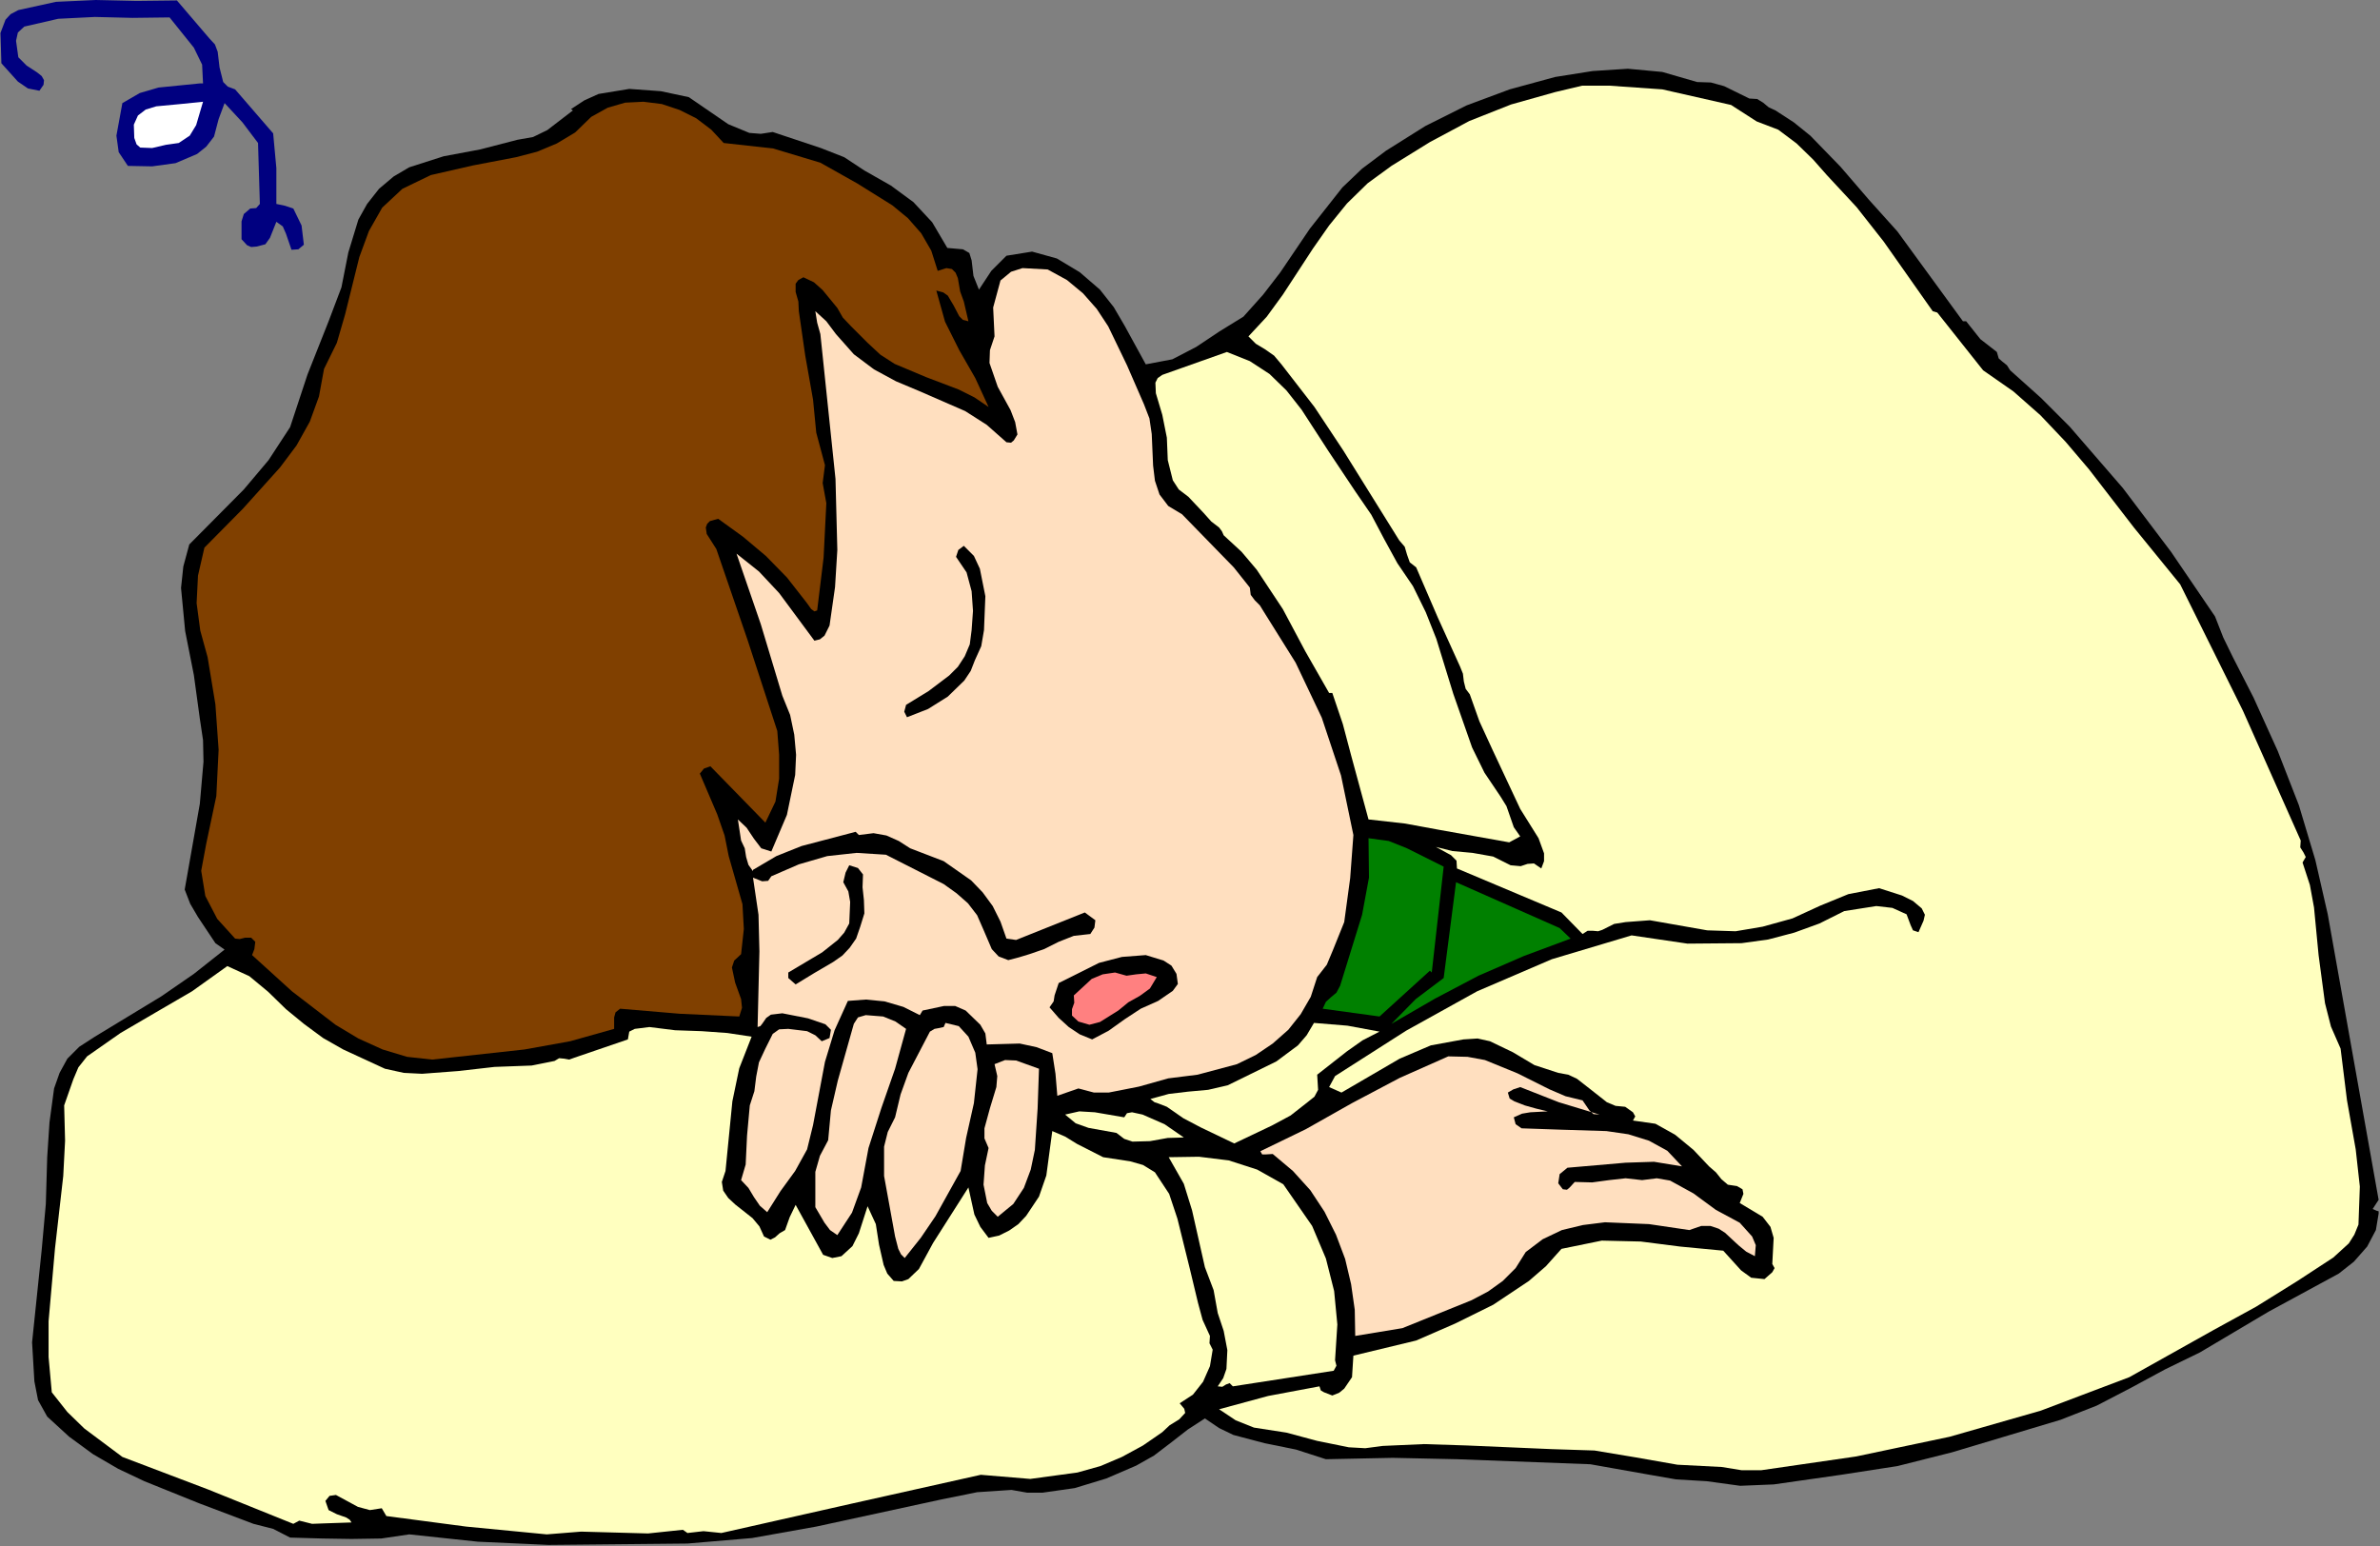
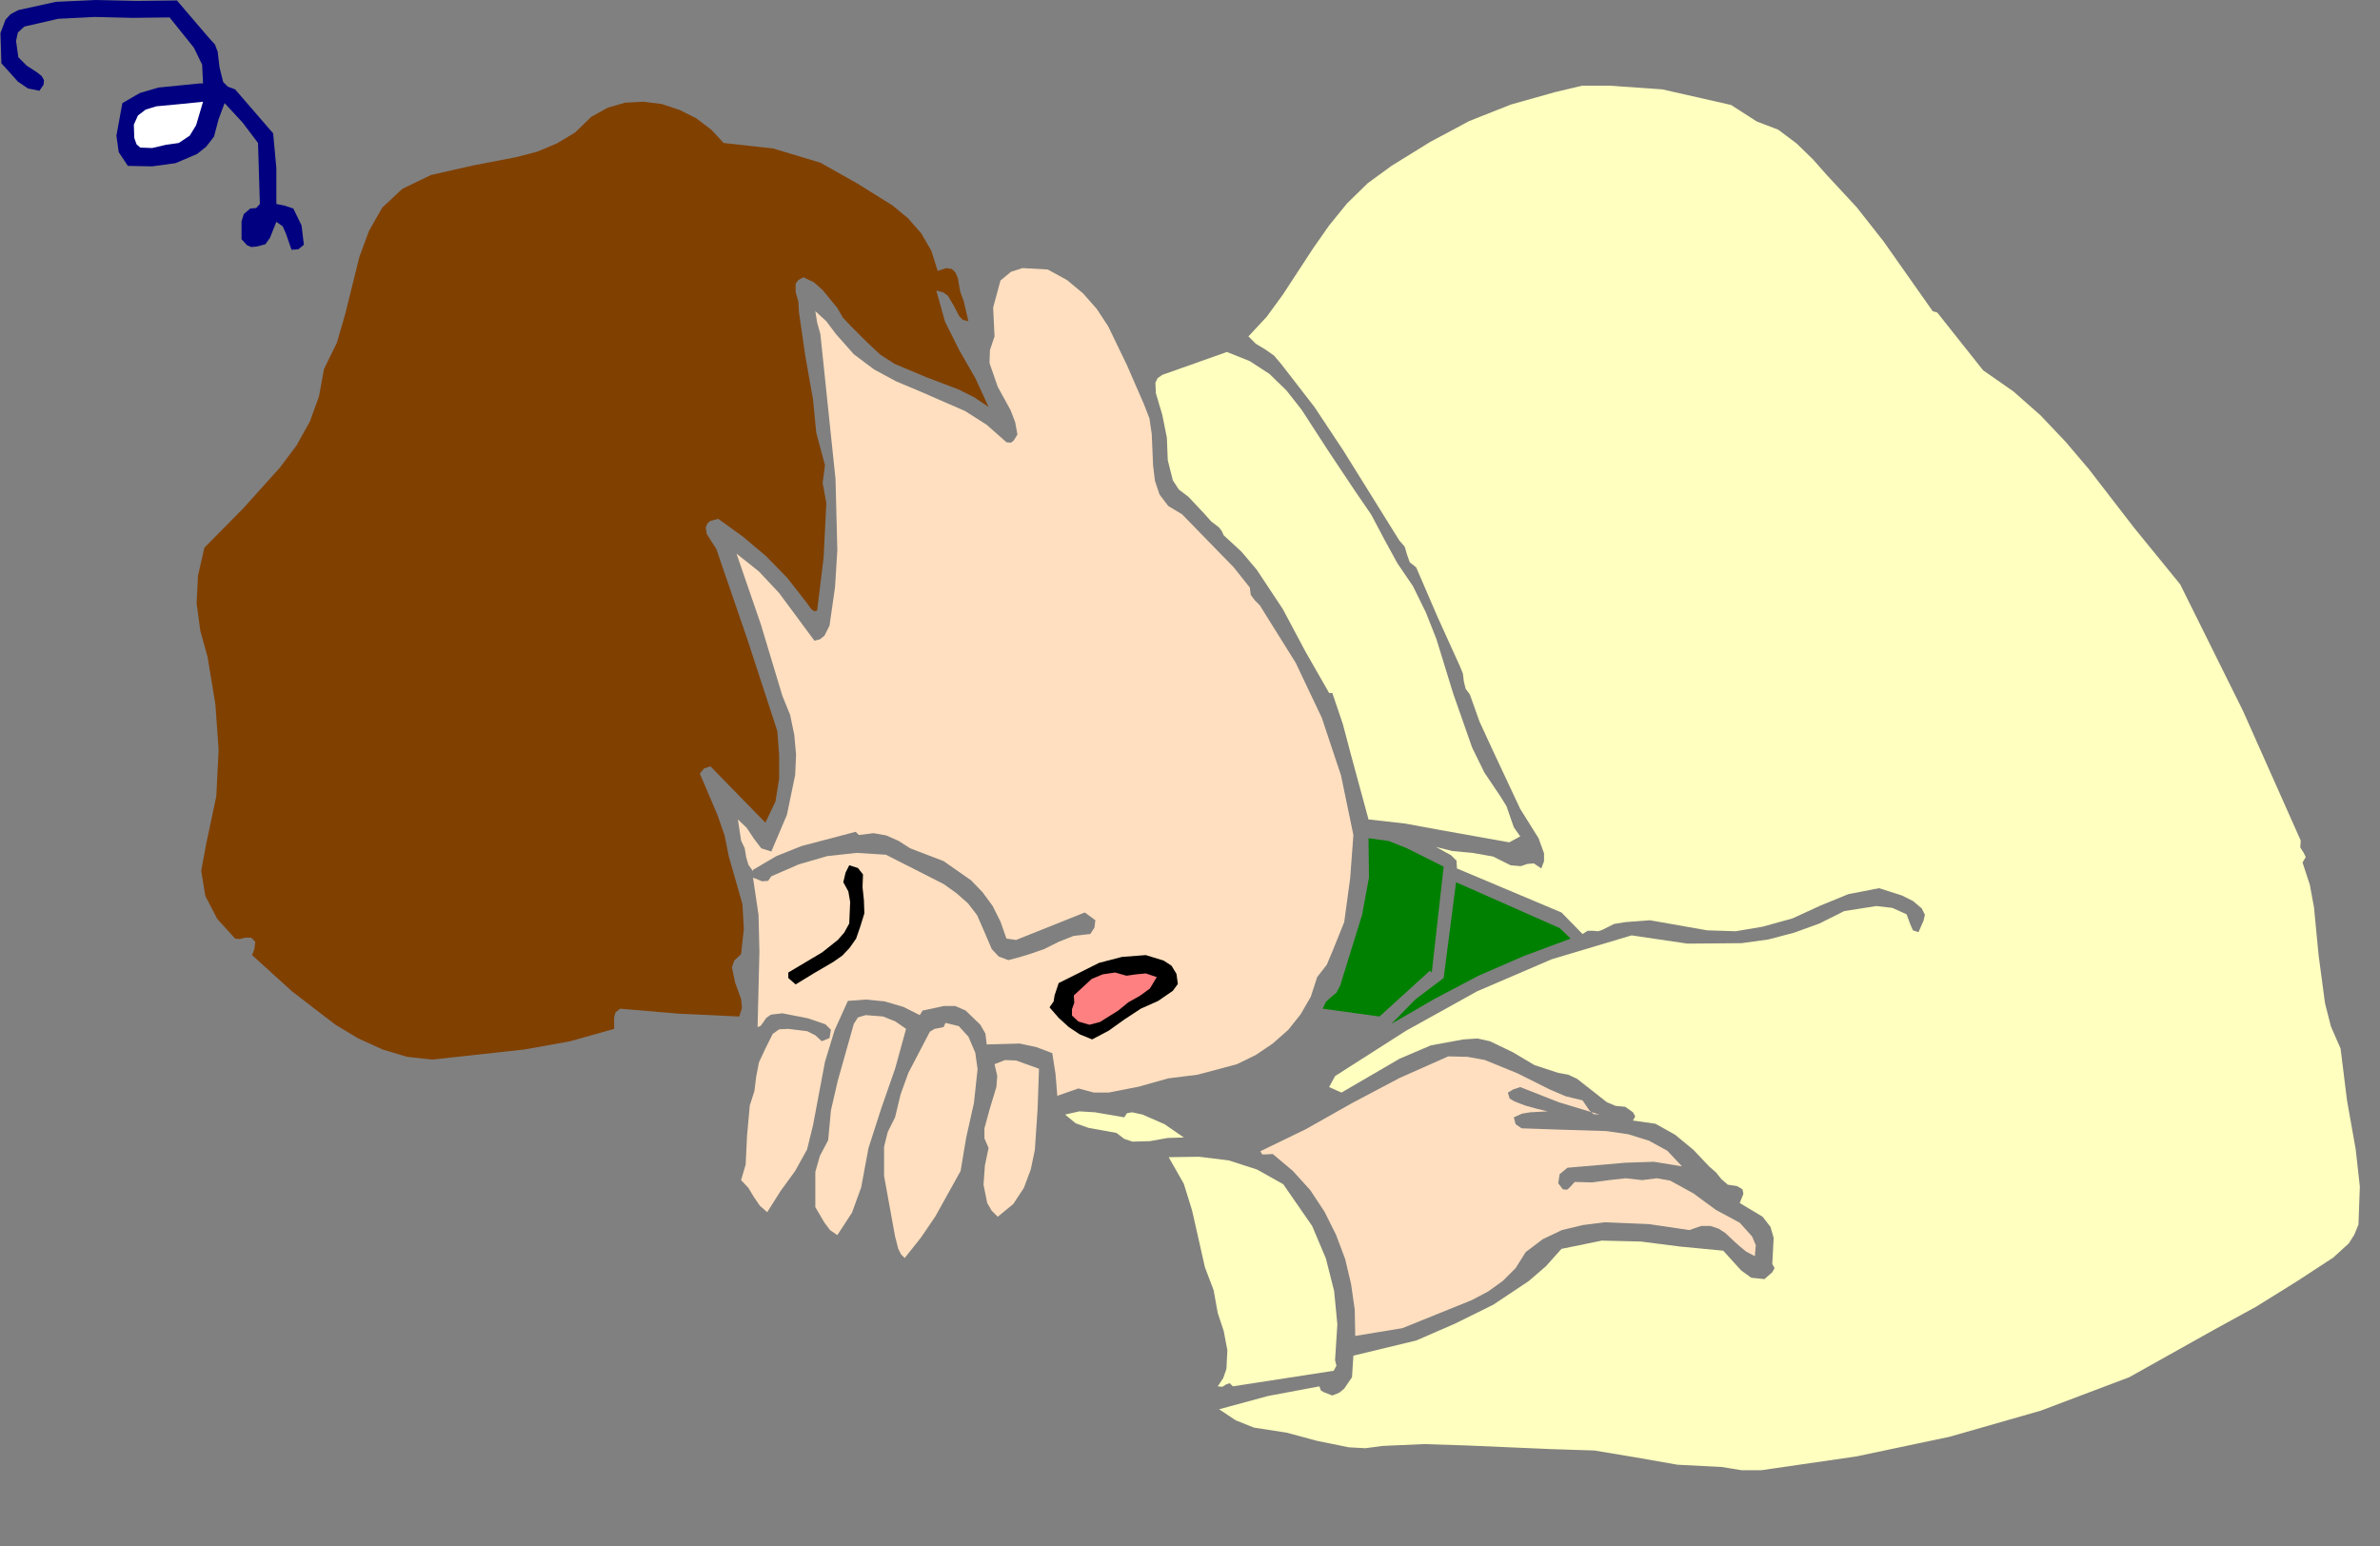
<svg xmlns="http://www.w3.org/2000/svg" xmlns:ns1="http://sodipodi.sourceforge.net/DTD/sodipodi-0.dtd" xmlns:ns2="http://www.inkscape.org/namespaces/inkscape" version="1.0" width="131.902mm" height="85.7mm" id="svg52" ns1:docname="JBIZ009.WMF">
  <rect width="100%" height="100%" fill="#808080" stroke="none" />
  <ns1:namedview pagecolor="#ffffff" bordercolor="#666666" borderopacity="1" objecttolerance="10" gridtolerance="10" guidetolerance="10" ns2:pageopacity="0" ns2:pageshadow="2" ns2:window-width="640" ns2:window-height="480" id="namedview54" />
  <defs id="defs6">
    <clipPath clipPathUnits="userSpaceOnUse" id="clipWmfPath1">
      <path d="M 0,0 L 498.432,0 L 498.432,323.808 L 0,323.808 z" id="path2" />
    </clipPath>
    <pattern id="WMFhbasepattern" patternUnits="userSpaceOnUse" width="6" height="6" x="0" y="0" />
  </defs>
  <path style="fill:#000080;fill-rule:evenodd;fill-opacity:1;stroke:none;" clip-path="url(#clipWmfPath1)" d="  M 43.872,8.064   L 45.024,9.312   L 45.6,10.848   L 45.984,14.112   L 46.752,17.184   L 47.712,18.144   L 49.248,18.72   L 57.216,27.936   L 57.888,35.232   L 57.888,42.72   L 59.712,43.104   L 61.44,43.68   L 63.168,47.232   L 63.648,51.264   L 62.496,52.224   L 61.056,52.32   L 59.904,48.96   L 59.232,47.424   L 57.888,46.464   L 56.544,49.824   L 55.584,51.168   L 53.76,51.648   L 52.608,51.744   L 51.744,51.36   L 50.592,50.112   L 50.592,46.368   L 51.072,44.832   L 52.416,43.68   L 53.664,43.584   L 54.432,42.72   L 54.048,29.952   L 50.784,25.632   L 47.04,21.6   L 45.792,24.96   L 44.832,28.608   L 43.2,30.72   L 41.28,32.256   L 36.768,34.176   L 31.872,34.848   L 26.784,34.752   L 24.864,31.872   L 24.384,28.416   L 25.632,21.6   L 29.28,19.488   L 33.216,18.336   L 41.856,17.472   L 42.528,17.472   L 42.336,13.536   L 40.608,9.984   L 35.52,3.648   L 27.744,3.744   L 19.872,3.552   L 12.192,3.936   L 5.088,5.568   L 3.744,6.816   L 3.36,8.544   L 3.84,12   L 5.568,13.728   L 7.776,15.168   L 8.736,15.936   L 9.216,16.8   L 9.12,17.76   L 8.256,19.008   L 5.856,18.528   L 3.744,17.088   L 0.288,13.248   L 0.096,6.912   L 1.152,4.128   L 2.208,2.976   L 3.84,2.112   L 11.712,0.384   L 20.064,0   L 28.608,0.192   L 37.056,0.096   L 43.872,8.064  z " id="path8" />
-   <path style="fill:#000000;fill-rule:evenodd;fill-opacity:1;stroke:none;" clip-path="url(#clipWmfPath1)" d="  M 355.488,17.184   L 358.368,17.28   L 361.152,18.048   L 366.432,20.64   L 368.064,20.736   L 369.312,21.504   L 370.464,22.464   L 371.904,23.136   L 375.744,25.632   L 379.2,28.416   L 385.536,34.944   L 391.488,41.856   L 397.44,48.48   L 411.168,67.296   L 411.84,67.296   L 414.816,71.04   L 418.272,73.728   L 418.656,75.072   L 419.424,75.744   L 420.384,76.512   L 421.056,77.568   L 427.488,83.328   L 433.536,89.376   L 444.672,102.24   L 454.752,115.584   L 463.968,129.12   L 465.696,133.536   L 467.712,137.664   L 472.032,146.112   L 477.12,157.344   L 481.536,168.672   L 484.992,180.192   L 487.584,191.52   L 498.24,251.328   L 496.992,253.248   L 497.856,253.632   L 498.24,253.728   L 498.24,254.208   L 497.664,257.664   L 495.84,261.12   L 493.056,264.288   L 489.888,266.784   L 475.2,274.752   L 460.8,283.296   L 453.504,286.848   L 446.4,290.688   L 439.2,294.432   L 431.616,297.408   L 408.864,304.224   L 397.44,307.104   L 385.632,308.928   L 371.52,310.944   L 364.512,311.232   L 357.504,310.272   L 351.072,309.888   L 345.024,308.832   L 333.12,306.72   L 305.184,305.664   L 291.744,305.376   L 277.728,305.664   L 271.488,303.648   L 264.864,302.304   L 258.336,300.576   L 255.36,299.136   L 252.384,297.12   L 248.832,299.424   L 245.376,302.112   L 241.728,304.896   L 237.984,307.008   L 231.744,309.696   L 225.12,311.712   L 218.4,312.672   L 215.136,312.672   L 211.872,312.096   L 204.672,312.576   L 197.088,314.112   L 170.976,319.776   L 157.536,322.176   L 144,323.328   L 114.912,323.616   L 100.128,322.944   L 85.728,321.408   L 79.872,322.272   L 73.632,322.368   L 67.488,322.272   L 60.768,322.08   L 57.216,320.256   L 53.088,319.2   L 41.664,314.88   L 30.24,310.272   L 24.768,307.68   L 19.488,304.608   L 14.496,300.96   L 9.888,296.736   L 7.968,293.28   L 7.2,289.344   L 6.72,281.184   L 8.736,261.792   L 9.6,252.192   L 9.888,242.4   L 10.368,235.104   L 11.328,228   L 12.48,224.736   L 14.112,221.76   L 16.608,219.264   L 19.872,217.152   L 33.792,208.704   L 40.608,204   L 47.04,198.912   L 45.12,197.568   L 41.472,192.096   L 39.84,189.312   L 38.688,186.336   L 41.856,168.384   L 42.624,159.552   L 42.528,155.04   L 41.856,150.528   L 40.608,141.408   L 38.784,132.192   L 37.92,123.168   L 38.4,118.656   L 39.648,114.048   L 51.072,102.528   L 56.256,96.384   L 60.768,89.472   L 64.416,78.432   L 68.832,67.296   L 71.52,60.192   L 72.96,52.896   L 75.072,45.984   L 76.896,42.72   L 79.392,39.552   L 82.464,36.96   L 85.728,35.04   L 92.928,32.736   L 100.608,31.296   L 108.384,29.28   L 111.648,28.704   L 114.624,27.264   L 120,23.136   L 119.616,22.848   L 122.4,21.024   L 125.376,19.68   L 131.808,18.624   L 138.432,19.104   L 144.288,20.352   L 152.544,26.016   L 156.96,27.84   L 159.36,28.032   L 161.856,27.648   L 171.936,31.008   L 176.832,32.928   L 181.056,35.712   L 186.624,38.88   L 191.328,42.336   L 195.264,46.56   L 198.432,51.936   L 201.696,52.224   L 203.04,52.992   L 203.52,54.528   L 203.904,57.792   L 205.056,60.672   L 207.648,56.736   L 210.816,53.568   L 216.192,52.704   L 221.376,54.144   L 226.176,57.024   L 230.4,60.672   L 233.28,64.32   L 235.584,68.256   L 240,76.32   L 245.568,75.264   L 250.56,72.672   L 255.456,69.408   L 260.448,66.336   L 264.576,61.728   L 268.128,57.12   L 274.368,47.904   L 281.184,39.264   L 285.312,35.328   L 290.304,31.584   L 298.56,26.4   L 307.2,22.08   L 316.224,18.72   L 325.728,16.128   L 333.6,14.88   L 340.992,14.4   L 348.192,15.072   L 355.488,17.184  z " id="path10" />
  <path style="fill:#ffffbf;fill-rule:evenodd;fill-opacity:1;stroke:none;" clip-path="url(#clipWmfPath1)" d="  M 362.592,21.984   L 367.968,25.44   L 372.48,27.168   L 376.32,30.048   L 379.776,33.408   L 382.656,36.672   L 388.896,43.392   L 394.56,50.592   L 404.832,65.184   L 405.792,65.472   L 415.392,77.568   L 421.728,81.984   L 427.392,86.976   L 432.672,92.544   L 437.568,98.304   L 446.976,110.496   L 456.672,122.4   L 469.824,148.896   L 481.92,176.064   L 481.824,177.504   L 482.496,178.56   L 482.976,179.52   L 482.304,180.672   L 483.84,185.376   L 484.704,190.08   L 485.664,200.064   L 487.008,210.144   L 488.256,215.04   L 490.272,219.648   L 491.616,230.496   L 493.44,240.768   L 494.304,248.544   L 494.016,256.512   L 493.152,258.624   L 492,260.448   L 488.736,263.424   L 481.248,268.32   L 472.608,273.696   L 463.68,278.592   L 446.016,288.48   L 427.488,295.488   L 408.384,300.96   L 388.8,305.088   L 368.928,307.968   L 364.8,307.968   L 360.672,307.296   L 351.36,306.816   L 342.624,305.28   L 333.984,303.84   L 325.056,303.552   L 307.2,302.784   L 298.272,302.496   L 289.632,302.88   L 285.984,303.36   L 282.528,303.168   L 275.904,301.824   L 269.472,300.096   L 262.656,299.04   L 258.816,297.504   L 255.36,295.2   L 265.632,292.416   L 276.384,290.4   L 276.672,291.264   L 277.344,291.648   L 279.072,292.32   L 280.512,291.744   L 281.568,290.88   L 283.2,288.48   L 283.488,283.968   L 296.64,280.8   L 304.8,277.248   L 312.768,273.312   L 320.256,268.32   L 323.808,265.248   L 327.072,261.6   L 335.52,259.872   L 343.68,260.064   L 351.936,261.12   L 360.96,261.984   L 364.704,266.112   L 366.816,267.648   L 369.6,267.936   L 371.232,266.496   L 371.712,265.632   L 371.232,264.768   L 371.52,259.296   L 370.848,256.992   L 369.216,254.88   L 364.416,252   L 365.184,250.08   L 364.992,249.12   L 363.84,248.448   L 361.92,248.16   L 360.576,247.008   L 359.424,245.568   L 357.984,244.32   L 354.72,240.864   L 350.88,237.696   L 346.752,235.392   L 342.048,234.72   L 342.528,233.856   L 342.048,232.992   L 340.416,231.84   L 338.4,231.648   L 336.576,230.88   L 333.408,228.384   L 330.336,225.984   L 328.512,225.12   L 326.4,224.736   L 321.408,223.104   L 316.896,220.416   L 312.096,218.112   L 309.504,217.536   L 306.528,217.728   L 299.712,218.976   L 293.184,221.76   L 280.992,228.864   L 278.4,227.712   L 279.648,225.408   L 294.528,215.904   L 309.408,207.648   L 325.056,200.928   L 341.76,195.936   L 353.472,197.664   L 364.8,197.568   L 370.368,196.8   L 375.84,195.36   L 381.12,193.44   L 386.304,190.848   L 393.024,189.792   L 396.384,190.176   L 399.36,191.52   L 400.224,193.824   L 400.704,194.88   L 401.856,195.264   L 402.912,192.864   L 403.2,191.616   L 402.528,190.272   L 400.704,188.736   L 398.4,187.584   L 393.6,186.048   L 387.168,187.296   L 381.312,189.696   L 375.456,192.384   L 369.216,194.112   L 363.552,195.072   L 357.6,194.88   L 345.6,192.768   L 340.512,193.152   L 338.112,193.536   L 335.616,194.784   L 334.752,195.072   L 333.696,194.976   L 332.544,194.976   L 331.488,195.648   L 327.072,191.136   L 305.184,181.92   L 305.088,180.288   L 303.936,179.136   L 300.768,177.408   L 304.224,178.272   L 308.448,178.656   L 312.768,179.424   L 316.416,181.248   L 318.528,181.44   L 319.968,180.96   L 321.312,180.864   L 322.848,181.92   L 323.424,180.384   L 323.424,178.752   L 322.272,175.584   L 318.432,169.44   L 312.672,157.152   L 309.888,151.104   L 307.872,145.44   L 307.008,144.288   L 306.624,142.752   L 306.432,141.12   L 305.856,139.68   L 301.152,129.312   L 296.64,118.848   L 295.296,117.792   L 294.72,116.16   L 294.24,114.528   L 293.088,113.184   L 281.376,94.368   L 275.328,85.248   L 268.416,76.32   L 266.88,74.496   L 264.96,73.152   L 263.04,72   L 261.504,70.464   L 265.344,66.336   L 268.704,61.728   L 275.04,52.032   L 278.4,47.232   L 282.144,42.624   L 286.464,38.4   L 291.456,34.752   L 299.52,29.76   L 307.776,25.344   L 316.512,21.888   L 325.728,19.296   L 331.392,17.952   L 337.152,17.952   L 348.192,18.72   L 362.592,21.984  z " id="path12" />
  <path style="fill:#ffffff;fill-rule:evenodd;fill-opacity:1;stroke:none;" clip-path="url(#clipWmfPath1)" d="  M 42.528,21.312   L 41.088,26.208   L 39.744,28.416   L 37.44,29.952   L 34.752,30.336   L 31.872,31.008   L 29.376,30.912   L 28.608,30.24   L 28.128,28.896   L 28.032,26.112   L 28.896,24.192   L 30.528,22.944   L 32.736,22.272   L 37.824,21.792   L 42.528,21.312  z " id="path14" />
  <path style="fill:#804000;fill-rule:evenodd;fill-opacity:1;stroke:none;" clip-path="url(#clipWmfPath1)" d="  M 151.584,29.952   L 161.952,31.104   L 171.84,34.08   L 179.52,38.4   L 186.912,43.008   L 190.176,45.696   L 192.96,48.864   L 195.072,52.512   L 196.416,56.736   L 198.24,56.16   L 199.392,56.352   L 200.16,57.12   L 200.64,58.272   L 201.12,61.056   L 201.888,63.168   L 202.848,67.296   L 201.696,67.008   L 200.928,66.24   L 199.776,64.032   L 198.528,61.92   L 197.568,61.248   L 196.128,60.864   L 197.952,67.392   L 200.928,73.344   L 204.288,79.2   L 207.072,85.248   L 204.096,83.232   L 200.832,81.6   L 194.016,79.008   L 187.392,76.224   L 184.416,74.304   L 181.728,71.808   L 178.272,68.352   L 176.544,66.528   L 175.392,64.512   L 172.32,60.768   L 170.496,59.136   L 168.288,58.08   L 167.232,58.656   L 166.656,59.424   L 166.656,61.152   L 167.232,63.168   L 167.328,65.184   L 168.672,74.496   L 170.304,83.712   L 170.976,90.624   L 172.8,97.44   L 172.32,101.184   L 173.088,105.408   L 172.512,116.832   L 171.168,127.872   L 170.592,128.064   L 169.92,127.584   L 168.96,126.24   L 164.832,120.96   L 160.416,116.448   L 155.616,112.416   L 150.432,108.672   L 148.704,109.152   L 148.128,109.728   L 147.84,110.496   L 148.032,111.84   L 148.704,112.896   L 150.048,115.008   L 156.576,134.016   L 162.816,153.12   L 163.2,158.112   L 163.2,163.104   L 162.432,167.904   L 160.32,172.32   L 148.8,160.512   L 147.456,160.992   L 146.592,162.048   L 150.24,170.592   L 151.776,175.008   L 152.64,179.328   L 155.52,189.408   L 155.808,194.592   L 155.232,199.872   L 153.792,201.216   L 153.312,202.656   L 153.984,205.824   L 155.232,209.28   L 155.424,211.104   L 154.848,212.928   L 142.368,212.352   L 129.888,211.296   L 128.928,212.064   L 128.64,213.12   L 128.64,215.52   L 119.424,218.112   L 109.824,219.84   L 90.528,221.952   L 85.248,221.376   L 80.16,219.84   L 75.072,217.536   L 70.272,214.656   L 61.152,207.648   L 52.8,200.064   L 53.28,198.816   L 53.472,197.28   L 52.608,196.416   L 51.36,196.416   L 50.208,196.704   L 49.248,196.608   L 45.504,192.48   L 43.008,187.68   L 42.144,182.4   L 43.2,176.736   L 45.312,166.752   L 45.792,157.056   L 45.12,147.552   L 43.488,137.664   L 41.952,132.096   L 41.184,126.336   L 41.472,120.576   L 42.816,114.72   L 50.88,106.56   L 58.656,97.92   L 62.112,93.312   L 64.896,88.32   L 66.816,83.04   L 67.872,77.28   L 70.56,71.808   L 72.288,65.856   L 75.264,53.856   L 77.28,48.384   L 80.064,43.488   L 84.288,39.552   L 90.24,36.672   L 99.072,34.656   L 108.096,32.928   L 112.512,31.776   L 116.64,30.048   L 120.48,27.744   L 123.84,24.48   L 127.296,22.56   L 130.944,21.504   L 134.784,21.312   L 138.624,21.792   L 142.368,23.04   L 145.824,24.768   L 148.992,27.168   L 151.584,29.952  z " id="path16" />
  <path style="fill:#ffdfbf;fill-rule:evenodd;fill-opacity:1;stroke:none;" clip-path="url(#clipWmfPath1)" d="  M 239.616,84.672   L 240.768,87.648   L 241.248,90.912   L 241.536,97.536   L 241.92,100.704   L 242.88,103.584   L 244.704,105.984   L 247.584,107.712   L 254.688,115.008   L 258.432,118.848   L 261.792,123.072   L 261.984,124.608   L 262.848,125.76   L 263.904,126.816   L 264.672,128.064   L 271.392,138.816   L 276.864,150.336   L 280.896,162.432   L 283.488,174.912   L 282.816,183.936   L 281.568,193.152   L 279.168,199.104   L 277.92,202.08   L 275.904,204.672   L 274.56,208.8   L 272.448,212.448   L 269.856,215.712   L 266.592,218.592   L 263.04,220.992   L 259.104,222.912   L 250.848,225.12   L 244.704,225.888   L 238.56,227.616   L 232.224,228.864   L 229.152,228.864   L 225.888,228   L 221.472,229.536   L 221.088,224.928   L 220.416,220.608   L 217.152,219.36   L 213.6,218.592   L 206.688,218.784   L 206.4,216.48   L 205.344,214.656   L 202.272,211.68   L 200.064,210.72   L 197.76,210.72   L 193.248,211.68   L 192.672,212.64   L 189.216,210.912   L 185.28,209.76   L 181.344,209.376   L 177.6,209.664   L 174.816,215.808   L 172.8,222.432   L 170.304,235.68   L 169.056,240.768   L 166.56,245.28   L 163.488,249.504   L 160.704,253.92   L 159.168,252.576   L 157.92,250.752   L 156.768,248.832   L 155.232,247.2   L 156.192,243.936   L 156.48,237.888   L 157.056,231.552   L 158.016,228.576   L 158.4,225.504   L 158.976,222.528   L 160.32,219.648   L 161.856,216.576   L 163.2,215.616   L 165.12,215.52   L 169.056,216   L 170.784,216.864   L 172.128,218.112   L 173.76,217.44   L 174.048,215.712   L 172.896,214.56   L 169.248,213.312   L 163.872,212.256   L 161.472,212.544   L 160.512,213.216   L 159.648,214.464   L 159.264,214.944   L 158.688,215.136   L 159.072,199.296   L 158.88,191.616   L 157.728,183.84   L 159.648,184.608   L 160.896,184.512   L 161.568,183.552   L 167.328,181.056   L 173.28,179.328   L 179.424,178.656   L 185.568,179.04   L 197.664,185.184   L 200.352,187.104   L 202.752,189.216   L 204.672,191.712   L 206.016,194.784   L 207.744,198.816   L 209.184,200.352   L 211.2,201.12   L 213.408,200.544   L 215.616,199.872   L 218.688,198.816   L 221.76,197.28   L 224.928,196.032   L 228.384,195.648   L 229.248,194.304   L 229.44,192.768   L 227.232,191.136   L 212.832,196.896   L 210.816,196.608   L 209.568,193.056   L 207.936,189.792   L 205.824,186.912   L 203.424,184.416   L 197.664,180.384   L 190.656,177.696   L 188.256,176.16   L 185.664,175.008   L 182.976,174.528   L 179.904,174.912   L 179.232,174.24   L 167.904,177.216   L 162.624,179.328   L 157.728,182.208   L 157.728,182.496   L 156.768,181.152   L 156.288,179.52   L 156,177.696   L 155.232,176.064   L 154.56,171.648   L 156.384,173.376   L 157.92,175.68   L 159.456,177.696   L 161.568,178.368   L 164.832,170.688   L 166.56,162.336   L 166.752,158.112   L 166.368,153.888   L 165.504,149.76   L 163.872,145.728   L 159.36,130.752   L 154.272,115.968   L 158.976,119.712   L 163.2,124.224   L 170.592,134.208   L 171.744,133.92   L 172.704,133.152   L 173.76,131.04   L 174.912,122.976   L 175.392,115.2   L 175.008,100.32   L 171.84,69.984   L 171.168,67.584   L 170.784,65.184   L 173.088,67.296   L 175.104,69.984   L 178.848,74.208   L 183.072,77.376   L 187.68,79.872   L 192.48,81.888   L 202.176,86.112   L 206.688,88.992   L 210.816,92.64   L 211.776,92.736   L 212.352,92.256   L 213.12,91.008   L 212.64,88.416   L 211.68,85.92   L 208.992,81.024   L 207.264,76.032   L 207.36,73.344   L 208.32,70.464   L 208.032,64.416   L 209.568,58.752   L 211.776,56.928   L 214.176,56.16   L 219.456,56.448   L 223.488,58.656   L 226.848,61.44   L 229.728,64.704   L 232.128,68.352   L 236.064,76.512   L 239.616,84.672  z " id="path18" />
  <path style="fill:#ffffbf;fill-rule:evenodd;fill-opacity:1;stroke:none;" clip-path="url(#clipWmfPath1)" d="  M 283.872,102.912   L 287.232,107.808   L 289.92,112.896   L 292.704,117.984   L 295.968,122.784   L 298.656,128.256   L 300.864,133.824   L 304.416,145.344   L 308.352,156.576   L 310.944,161.856   L 314.304,166.848   L 315.552,168.864   L 316.32,171.072   L 317.088,173.28   L 318.432,175.2   L 316.128,176.448   L 301.632,173.856   L 294.336,172.512   L 286.656,171.648   L 283.008,158.208   L 281.28,151.68   L 279.072,145.152   L 278.4,145.152   L 273.408,136.416   L 268.704,127.584   L 263.232,119.328   L 260.064,115.584   L 256.32,112.128   L 255.936,111.264   L 255.36,110.496   L 253.728,109.248   L 252.096,107.424   L 248.928,104.064   L 246.912,102.528   L 245.664,100.608   L 244.608,96.384   L 244.416,91.68   L 243.456,86.88   L 242.112,82.368   L 242.016,80.16   L 242.496,79.2   L 243.456,78.528   L 256.992,73.728   L 261.792,75.648   L 265.92,78.336   L 269.472,81.792   L 272.64,85.824   L 278.304,94.56   L 283.872,102.912  z " id="path20" />
-   <path style="fill:#000000;fill-rule:evenodd;fill-opacity:1;stroke:none;" clip-path="url(#clipWmfPath1)" d="  M 206.4,124.896   L 206.112,132   L 205.536,135.36   L 204.192,138.336   L 203.328,140.544   L 201.984,142.56   L 198.528,145.92   L 194.4,148.512   L 189.984,150.24   L 189.408,149.088   L 189.792,147.648   L 194.496,144.768   L 198.816,141.504   L 200.64,139.68   L 202.08,137.472   L 203.136,134.976   L 203.52,132   L 203.808,127.968   L 203.52,123.84   L 202.464,119.904   L 200.256,116.64   L 200.736,115.2   L 201.888,114.336   L 204,116.448   L 205.248,119.136   L 206.4,124.896  z " id="path22" />
  <path style="fill:#008000;fill-rule:evenodd;fill-opacity:1;stroke:none;" clip-path="url(#clipWmfPath1)" d="  M 302.4,181.536   L 299.904,203.712   L 299.52,203.328   L 288.96,212.928   L 277.056,211.296   L 277.728,209.856   L 278.784,208.896   L 279.936,207.936   L 280.704,206.496   L 285.312,191.616   L 286.752,183.84   L 286.656,175.584   L 290.88,176.16   L 294.72,177.696   L 302.4,181.536  z " id="path24" />
  <path style="fill:#000000;fill-rule:evenodd;fill-opacity:1;stroke:none;" clip-path="url(#clipWmfPath1)" d="  M 180.768,183.168   L 180.672,185.856   L 180.96,188.544   L 181.056,191.328   L 180.192,194.112   L 179.328,196.608   L 177.984,198.528   L 176.448,200.16   L 174.528,201.504   L 170.592,203.808   L 166.656,206.208   L 165.12,204.864   L 165.12,203.712   L 172.224,199.488   L 175.488,196.896   L 176.832,195.36   L 177.888,193.44   L 178.08,188.928   L 177.696,186.72   L 176.64,184.8   L 177.12,182.784   L 177.888,181.248   L 179.712,181.824   L 180.768,183.168  z " id="path26" />
  <path style="fill:#008000;fill-rule:evenodd;fill-opacity:1;stroke:none;" clip-path="url(#clipWmfPath1)" d="  M 328.992,196.608   L 319.2,200.256   L 309.696,204.384   L 300.576,209.184   L 291.456,214.464   L 296.544,209.28   L 302.4,204.864   L 304.992,184.8   L 326.688,194.4   L 328.992,196.608  z " id="path28" />
  <path style="fill:#000000;fill-rule:evenodd;fill-opacity:1;stroke:none;" clip-path="url(#clipWmfPath1)" d="  M 246.432,204   L 246.72,206.112   L 245.664,207.552   L 242.592,209.664   L 238.944,211.296   L 235.584,213.504   L 232.224,215.904   L 228.768,217.728   L 226.176,216.672   L 223.872,215.136   L 221.76,213.216   L 219.84,211.008   L 220.704,209.76   L 220.896,208.512   L 221.76,205.92   L 230.208,201.696   L 235.008,200.448   L 240,200.064   L 243.744,201.216   L 245.376,202.272   L 246.432,204  z " id="path30" />
-   <path style="fill:#ffffbf;fill-rule:evenodd;fill-opacity:1;stroke:none;" clip-path="url(#clipWmfPath1)" d="  M 63.648,214.464   L 67.68,217.44   L 71.904,219.84   L 80.64,223.872   L 84.576,224.736   L 88.416,224.928   L 96,224.352   L 103.584,223.488   L 111.36,223.2   L 116.16,222.24   L 117.12,221.664   L 118.176,221.76   L 119.232,221.952   L 120.288,221.568   L 131.52,217.728   L 131.808,216.096   L 132.96,215.52   L 136.032,215.136   L 141.408,215.808   L 146.976,216   L 152.352,216.384   L 157.44,217.152   L 154.848,223.776   L 153.408,230.688   L 151.968,245.28   L 151.2,247.584   L 151.488,249.408   L 152.544,250.944   L 153.984,252.288   L 157.632,255.168   L 159.072,256.896   L 160.032,259.008   L 161.376,259.68   L 162.336,259.2   L 163.296,258.336   L 164.448,257.664   L 165.408,254.976   L 166.656,252.384   L 172.416,262.848   L 174.336,263.52   L 176.256,263.136   L 178.56,261.024   L 179.904,258.336   L 181.728,252.672   L 183.456,256.416   L 184.128,260.736   L 185.088,264.96   L 185.856,266.784   L 187.2,268.32   L 188.928,268.416   L 190.272,267.936   L 192.48,265.824   L 195.456,260.352   L 202.848,248.736   L 204.096,254.4   L 205.344,256.992   L 207.072,259.296   L 209.28,258.816   L 211.392,257.76   L 213.312,256.416   L 214.944,254.688   L 217.632,250.656   L 219.168,246.24   L 220.416,236.928   L 223.104,238.08   L 225.6,239.616   L 231.072,242.4   L 236.736,243.264   L 239.424,244.032   L 241.92,245.568   L 244.896,250.08   L 246.624,255.264   L 249.216,265.728   L 250.944,272.928   L 251.904,276.48   L 253.44,279.84   L 253.344,281.376   L 254.016,282.72   L 253.44,286.176   L 252,289.44   L 249.888,292.128   L 247.104,293.952   L 248.064,295.104   L 248.256,295.968   L 247.008,297.312   L 244.992,298.56   L 243.456,300   L 239.424,302.784   L 235.008,305.184   L 230.496,307.104   L 225.696,308.448   L 215.808,309.792   L 205.44,308.928   L 178.368,314.976   L 151.104,321.12   L 147.36,320.736   L 144,321.12   L 143.04,320.448   L 135.744,321.216   L 128.736,321.024   L 121.728,320.832   L 114.528,321.408   L 97.632,319.776   L 80.928,317.568   L 79.968,315.936   L 77.472,316.32   L 74.976,315.648   L 70.368,313.152   L 69.024,313.344   L 68.16,314.4   L 68.832,316.32   L 70.56,317.184   L 72.48,317.856   L 73.248,318.336   L 73.632,318.912   L 67.968,319.104   L 65.376,319.2   L 62.688,318.528   L 61.44,319.2   L 43.584,312   L 25.632,305.184   L 17.664,299.232   L 14.112,295.776   L 10.848,291.648   L 10.176,284.256   L 10.176,276.768   L 11.52,261.504   L 13.248,246.336   L 13.632,238.944   L 13.44,231.552   L 15.36,226.08   L 16.416,223.584   L 18.24,221.28   L 25.248,216.384   L 32.64,212.064   L 40.224,207.648   L 47.616,202.368   L 52.224,204.48   L 56.16,207.744   L 59.904,211.392   L 63.648,214.464  z " id="path32" />
  <path style="fill:#ff8080;fill-rule:evenodd;fill-opacity:1;stroke:none;" clip-path="url(#clipWmfPath1)" d="  M 242.304,204.672   L 240.864,207.072   L 238.752,208.608   L 236.352,209.952   L 234.24,211.68   L 230.4,214.08   L 228.192,214.656   L 225.888,213.984   L 224.544,212.736   L 224.544,211.392   L 225.024,210.048   L 224.928,208.512   L 228.672,205.056   L 230.976,204.096   L 233.568,203.712   L 235.968,204.384   L 237.984,204.096   L 240,203.904   L 242.304,204.672  z " id="path34" />
  <path style="fill:#ffdfbf;fill-rule:evenodd;fill-opacity:1;stroke:none;" clip-path="url(#clipWmfPath1)" d="  M 189.792,215.52   L 187.488,223.872   L 184.608,232.128   L 181.92,240.48   L 180.384,248.736   L 178.464,254.016   L 175.392,258.72   L 173.856,257.664   L 172.704,256.128   L 170.784,252.864   L 170.784,245.472   L 171.744,242.112   L 173.472,238.848   L 174.048,232.608   L 175.488,226.368   L 178.848,214.464   L 179.712,213.12   L 181.344,212.64   L 184.992,212.928   L 187.584,213.984   L 189.792,215.52  z " id="path36" />
  <path style="fill:#ffdfbf;fill-rule:evenodd;fill-opacity:1;stroke:none;" clip-path="url(#clipWmfPath1)" d="  M 202.848,217.152   L 204.288,220.512   L 204.768,223.968   L 204,231.072   L 202.368,238.368   L 201.216,245.28   L 195.936,254.784   L 192.864,259.296   L 189.504,263.52   L 188.736,262.752   L 188.16,261.6   L 187.488,259.008   L 185.184,246.336   L 185.184,240.192   L 185.952,237.12   L 187.488,234.048   L 188.64,229.248   L 190.272,224.736   L 194.784,216.096   L 195.744,215.52   L 196.8,215.328   L 197.664,215.136   L 198.048,214.272   L 200.832,214.944   L 202.848,217.152  z " id="path38" />
-   <path style="fill:#ffffbf;fill-rule:evenodd;fill-opacity:1;stroke:none;" clip-path="url(#clipWmfPath1)" d="  M 288.96,216.096   L 285.408,217.92   L 282.144,220.224   L 275.904,225.12   L 276.096,228.288   L 275.328,229.728   L 273.888,230.88   L 270.336,233.664   L 266.4,235.776   L 258.528,239.52   L 251.52,236.16   L 247.872,234.24   L 244.416,231.84   L 242.688,231.168   L 241.824,230.88   L 240.96,230.208   L 244.8,229.152   L 248.832,228.672   L 253.056,228.288   L 257.184,227.328   L 267.36,222.336   L 271.872,218.976   L 273.696,216.864   L 275.232,214.272   L 282.24,214.848   L 288.96,216.096  z " id="path40" />
  <path style="fill:#ffdfbf;fill-rule:evenodd;fill-opacity:1;stroke:none;" clip-path="url(#clipWmfPath1)" d="  M 331.488,230.496   L 332.928,232.608   L 333.792,233.376   L 335.04,233.472   L 326.496,230.88   L 318.432,227.712   L 316.992,228.192   L 315.84,228.864   L 316.224,230.112   L 317.184,230.688   L 319.392,231.552   L 321.792,232.224   L 324.192,232.8   L 320.544,232.992   L 318.816,233.28   L 317.088,234.048   L 317.472,235.488   L 318.72,236.352   L 327.072,236.64   L 336.48,236.928   L 341.088,237.6   L 345.408,238.944   L 349.248,241.056   L 352.32,244.32   L 346.464,243.36   L 340.512,243.552   L 328.32,244.608   L 326.688,245.952   L 326.4,247.872   L 327.36,249.12   L 328.224,249.216   L 328.8,248.736   L 329.856,247.584   L 333.504,247.68   L 337.056,247.2   L 340.512,246.816   L 343.968,247.2   L 347.04,246.816   L 349.824,247.296   L 354.72,249.984   L 359.424,253.44   L 364.416,256.128   L 367.008,259.008   L 367.776,260.832   L 367.584,263.136   L 365.76,262.176   L 364.128,260.832   L 361.344,258.24   L 360,257.376   L 358.272,256.8   L 356.352,256.8   L 353.856,257.664   L 345.408,256.416   L 336.192,256.032   L 331.584,256.608   L 327.168,257.664   L 323.136,259.584   L 319.584,262.272   L 317.472,265.632   L 314.784,268.32   L 311.712,270.528   L 308.256,272.352   L 293.76,278.208   L 283.872,279.84   L 283.776,274.368   L 283.008,268.992   L 281.76,263.712   L 279.84,258.624   L 277.44,253.824   L 274.464,249.312   L 270.816,245.28   L 266.592,241.728   L 265.056,241.824   L 264.384,241.824   L 264,241.152   L 273.504,236.544   L 283.2,231.072   L 293.184,225.792   L 303.36,221.28   L 307.392,221.376   L 311.04,222.048   L 317.856,224.832   L 324.576,228.192   L 327.936,229.632   L 331.488,230.496  z " id="path42" />
  <path style="fill:#ffdfbf;fill-rule:evenodd;fill-opacity:1;stroke:none;" clip-path="url(#clipWmfPath1)" d="  M 217.632,223.872   L 217.344,232.224   L 216.768,240.864   L 215.904,244.992   L 214.464,248.832   L 212.256,252.192   L 208.992,254.88   L 207.744,253.632   L 206.784,252   L 206.016,248.16   L 206.304,244.128   L 207.072,240.48   L 206.208,238.464   L 206.208,236.352   L 207.36,232.128   L 208.704,227.712   L 208.896,225.408   L 208.32,222.912   L 210.528,222.048   L 212.832,222.144   L 217.632,223.872  z " id="path44" />
  <path style="fill:#ffffbf;fill-rule:evenodd;fill-opacity:1;stroke:none;" clip-path="url(#clipWmfPath1)" d="  M 235.488,234.048   L 236.064,233.184   L 237.12,232.992   L 239.328,233.472   L 243.936,235.488   L 247.968,238.272   L 244.608,238.368   L 240.864,239.04   L 237.216,239.136   L 235.488,238.56   L 233.856,237.312   L 228,236.256   L 225.312,235.296   L 223.104,233.472   L 226.08,232.8   L 229.344,232.992   L 235.488,234.048  z " id="path46" />
  <path style="fill:#ffffff;fill-rule:evenodd;fill-opacity:1;stroke:none;" clip-path="url(#clipWmfPath1)" d="  M 335.616,233.664   L 337.248,234.048   L 335.616,233.664  z " id="path48" />
  <path style="fill:#ffffbf;fill-rule:evenodd;fill-opacity:1;stroke:none;" clip-path="url(#clipWmfPath1)" d="  M 274.848,256.8   L 277.728,263.616   L 279.456,270.432   L 280.128,277.44   L 279.648,284.928   L 279.936,286.08   L 279.36,287.136   L 258.24,290.4   L 257.568,289.728   L 256.8,290.016   L 256.032,290.496   L 255.072,290.4   L 256.224,288.672   L 256.896,286.752   L 257.088,282.816   L 256.32,278.784   L 255.072,275.04   L 254.208,270.24   L 252.384,265.44   L 249.696,253.536   L 247.968,247.968   L 244.8,242.4   L 251.136,242.304   L 257.376,243.072   L 263.328,244.992   L 268.8,248.064   L 274.848,256.8  z " id="path50" />
</svg>